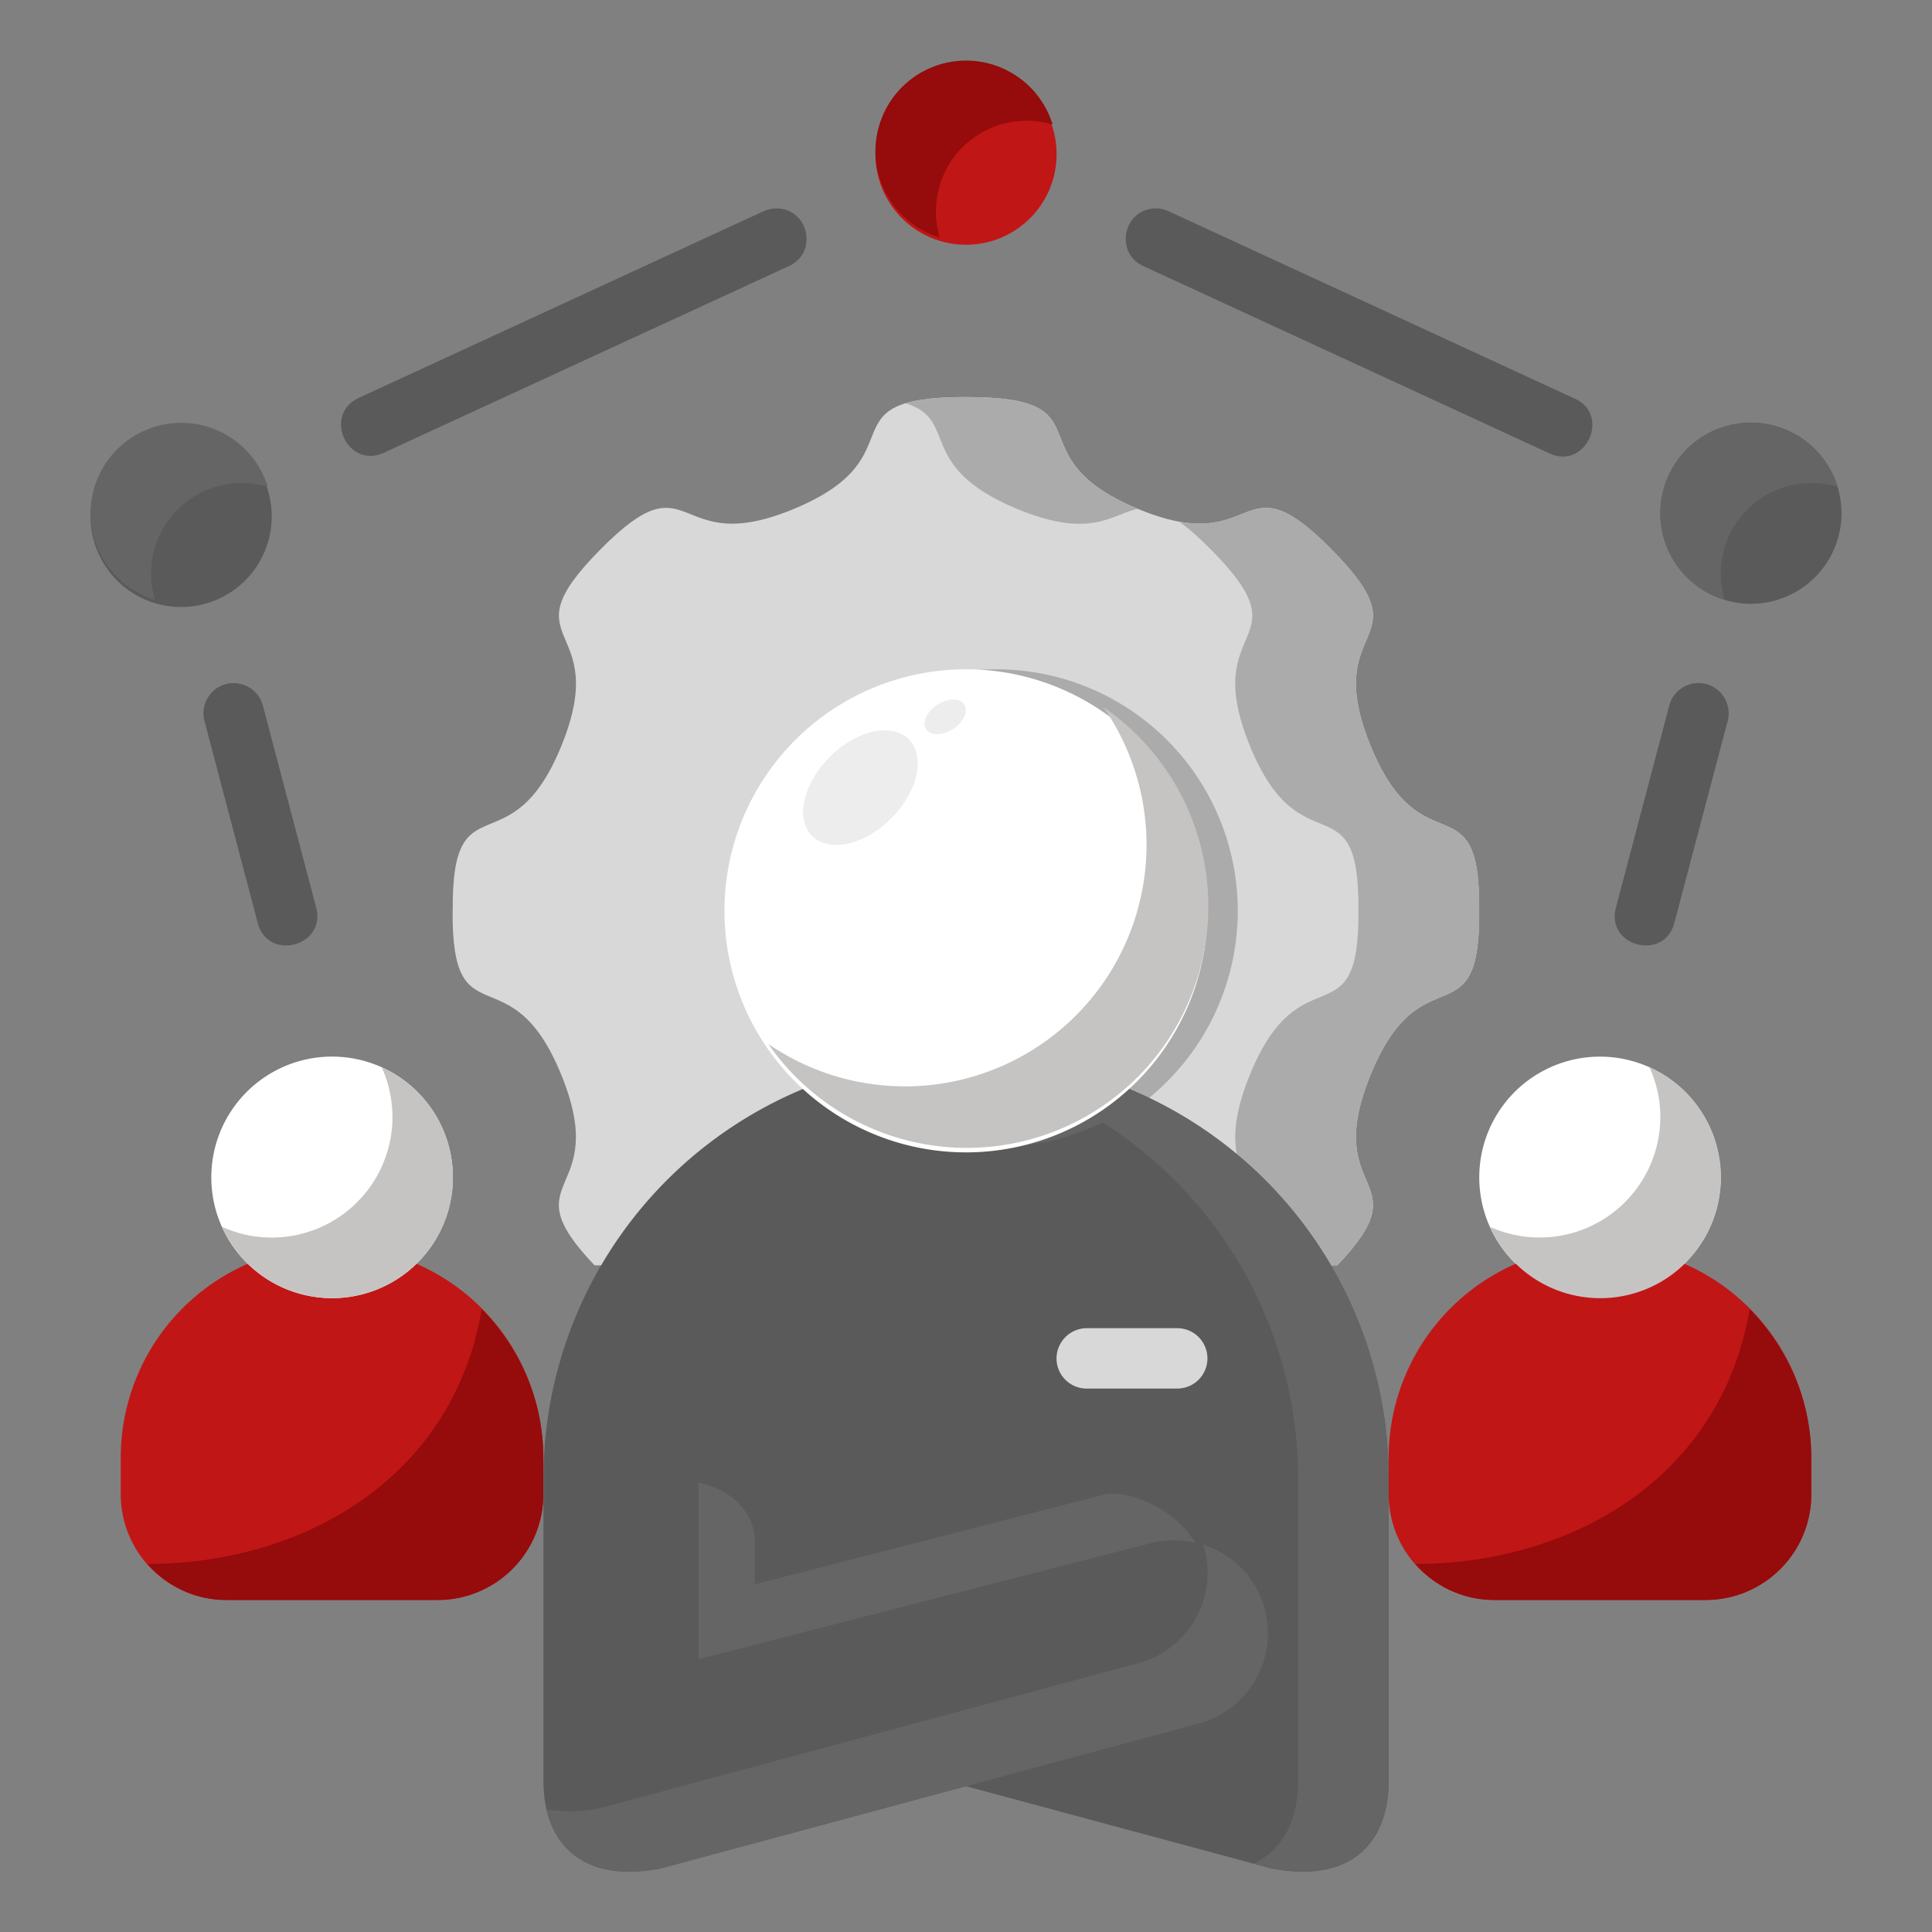
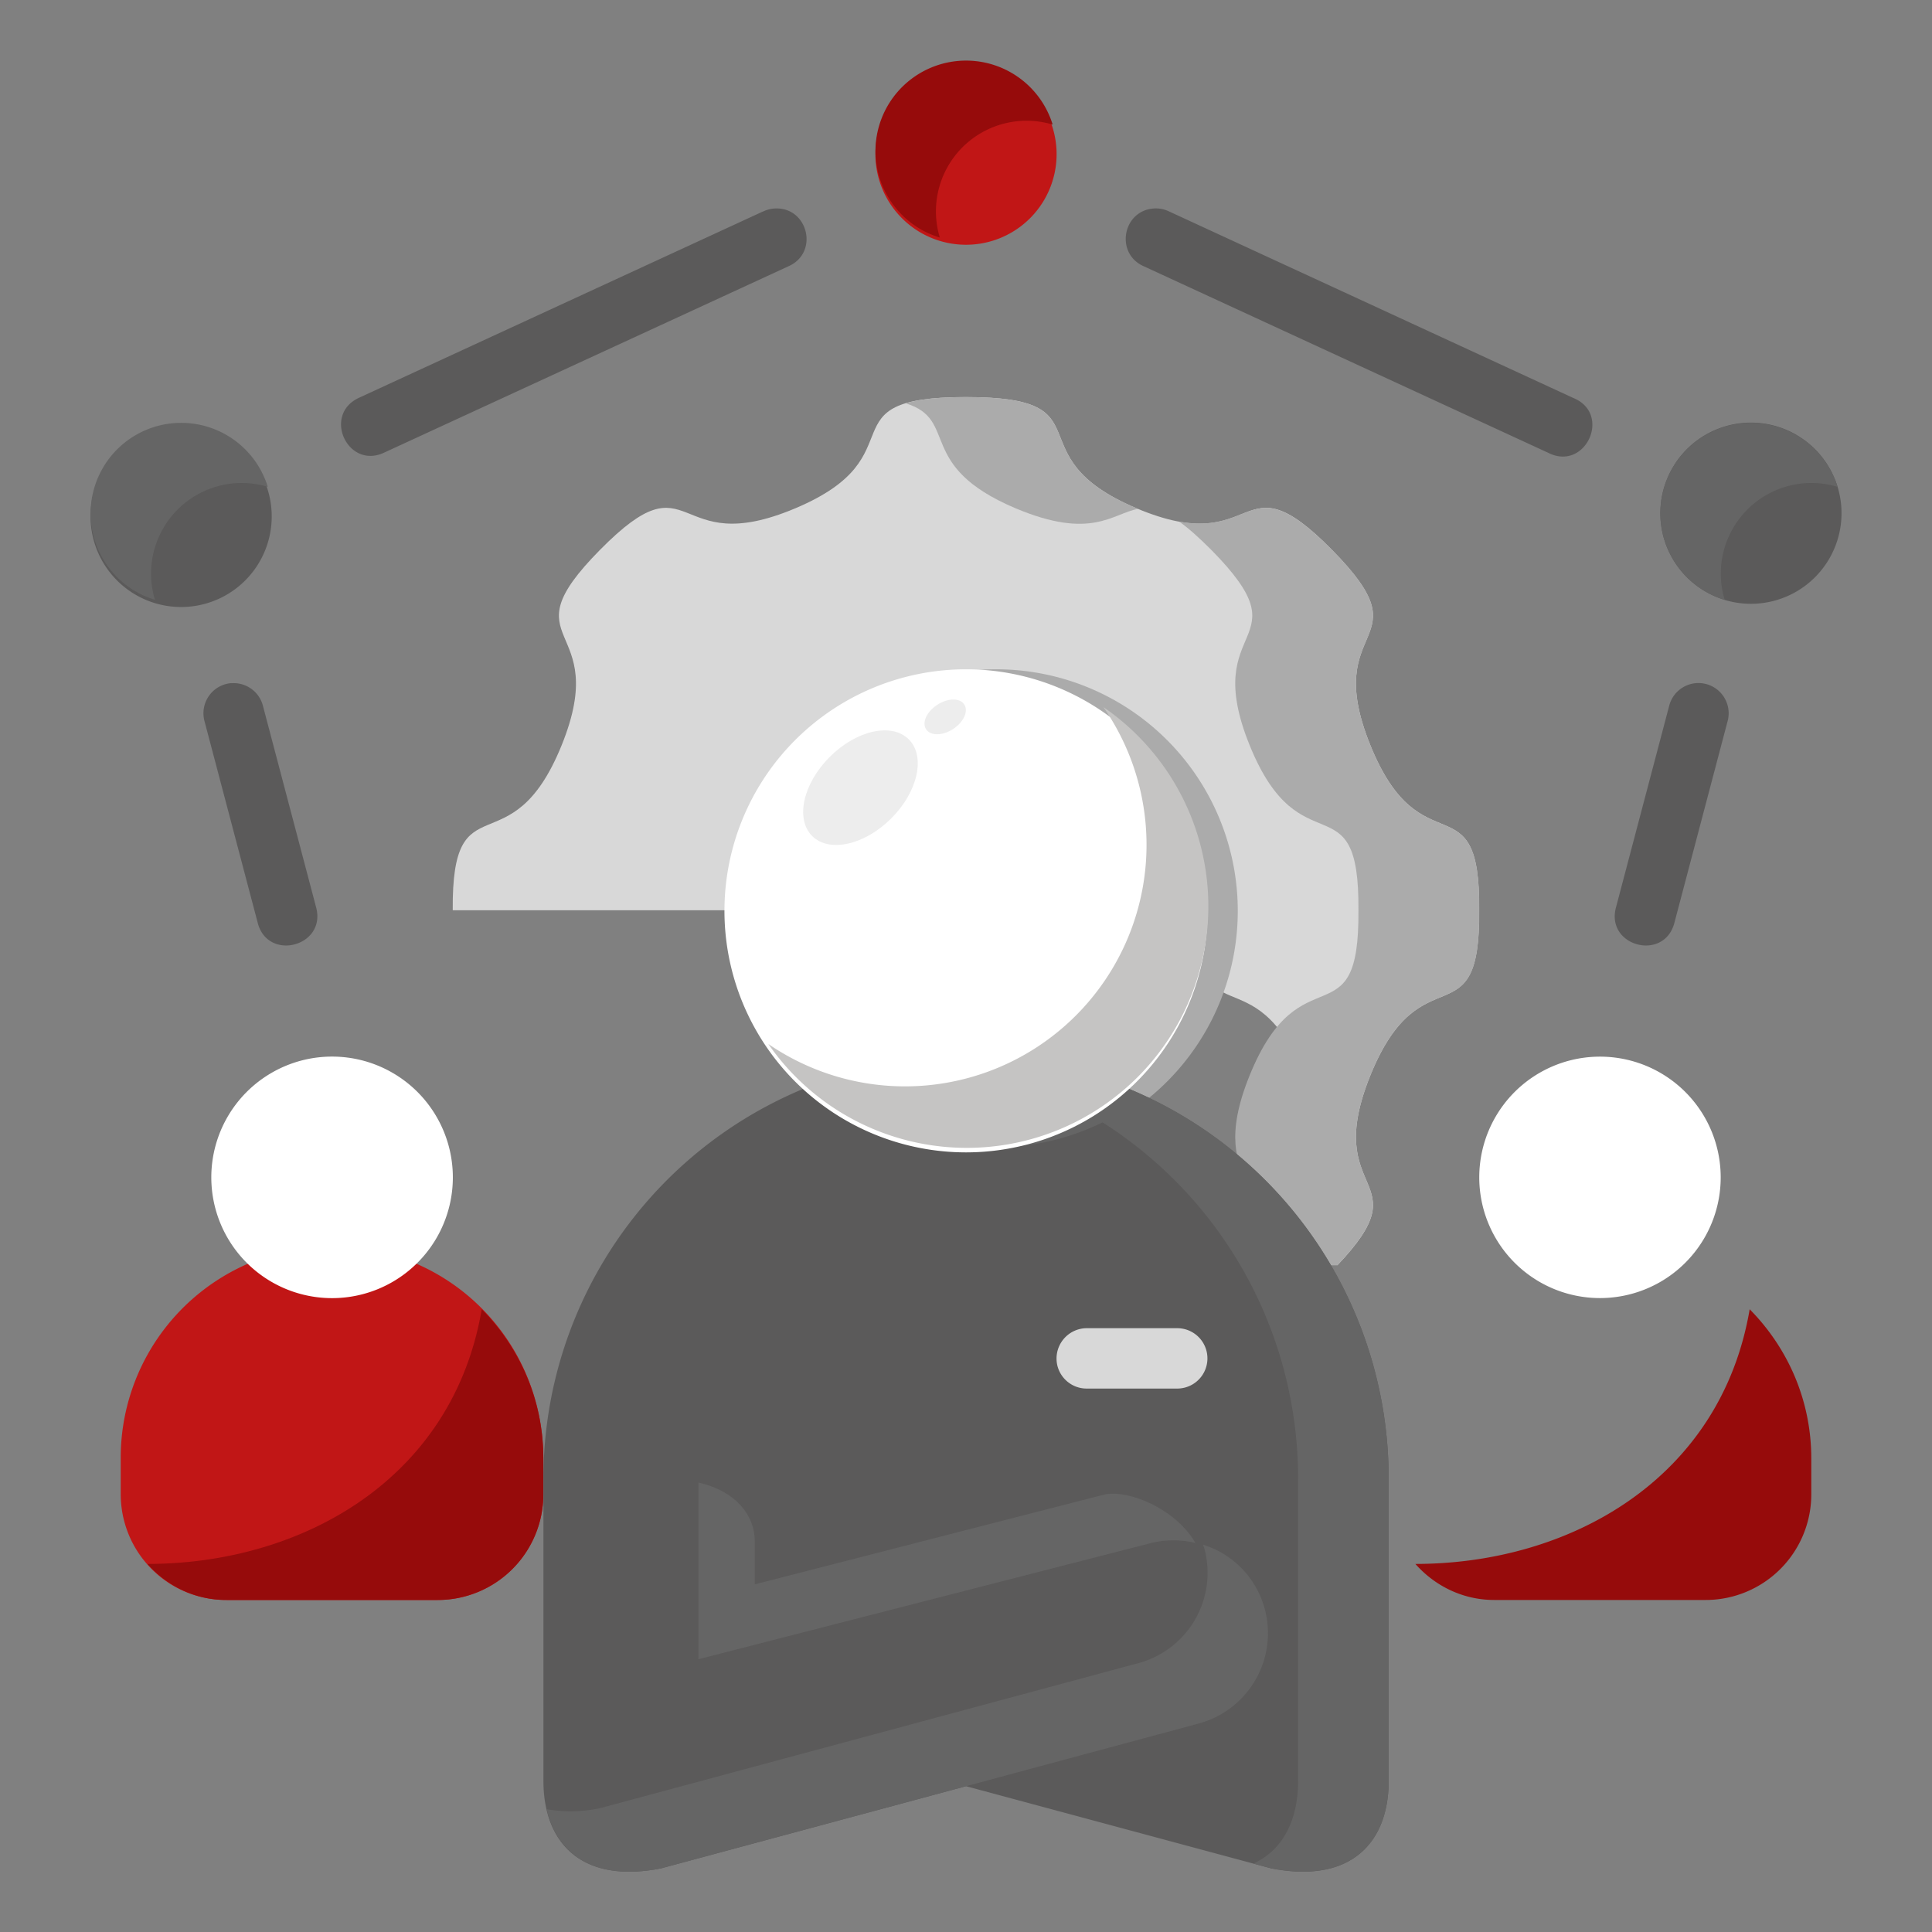
<svg xmlns="http://www.w3.org/2000/svg" width="512" height="512" x="0" y="0" viewBox="0 0 16.933 16.933" style="enable-background:new 0 0 512 512" xml:space="preserve" class="">
  <rect x="0" y="0" width="16.933" height="16.933" fill="#808080" stroke="none" />
  <g>
    <path fill="#c11616" d="M9.26 1.323a.794.794 0 1 1-1.587 0 .794.794 0 0 1 1.587 0z" opacity="1" data-original="#427096" />
    <path fill="#5b5a5a" d="M16.14 4.498a.794.794 0 1 1-1.588 0 .794.794 0 0 1 1.588 0zM2.381 4.498a.794.794 0 1 1-1.587 0 .794.794 0 0 1 1.587 0z" opacity="1" data-original="#549ad4" class="" />
    <path fill="#c11616" d="M2.453 10.98a1.854 1.854 0 0 0-1.395 1.803v.31c0 .515.413.93.926.93h1.852a.926.926 0 0 0 .926-.93v-.31c0-.872-.59-1.6-1.394-1.803z" opacity="1" data-original="#427096" />
    <path fill="#960b0b" d="M4.222 11.475c-.253 1.49-1.576 2.232-2.93 2.232.17.192.415.316.692.316h1.852a.926.926 0 0 0 .926-.93v-.31c0-.513-.208-.972-.54-1.308z" opacity="1" data-original="#365b7a" class="" />
    <path fill="#ffffff" d="M15.081 10.319a1.058 1.058 0 1 1-2.116 0 1.058 1.058 0 0 1 2.116 0z" opacity="1" data-original="#ffd1b5" class="" />
-     <path fill="#c11616" d="M13.565 10.98a1.854 1.854 0 0 0-1.394 1.803v.31c0 .515.413.93.926.93h1.852a.926.926 0 0 0 .926-.93v-.31c0-.872-.591-1.6-1.395-1.803z" opacity="1" data-original="#427096" />
-     <path fill="#d8d8d8" d="M3.968 7.978c-.01-1.167.507-.344.954-1.445.446-1.101-.5-.867.337-1.714.836-.847.617.099 1.714-.365 1.098-.464.223-.974 1.493-.974s.396.51 1.493.974c1.098.464.88-.482 1.715.365.836.847-.11.613.337 1.714.447 1.1.964.278.953 1.445.01 1.168-.506.345-.953 1.446-.438 1.08.463.875-.29 1.666H5.211c-.753-.79.148-.587-.29-1.666-.447-1.101-.964-.278-.954-1.446z" opacity="1" data-original="#e4eff8" class="" />
+     <path fill="#d8d8d8" d="M3.968 7.978c-.01-1.167.507-.344.954-1.445.446-1.101-.5-.867.337-1.714.836-.847.617.099 1.714-.365 1.098-.464.223-.974 1.493-.974s.396.51 1.493.974c1.098.464.88-.482 1.715.365.836.847-.11.613.337 1.714.447 1.1.964.278.953 1.445.01 1.168-.506.345-.953 1.446-.438 1.08.463.875-.29 1.666c-.753-.79.148-.587-.29-1.666-.447-1.101-.964-.278-.954-1.446z" opacity="1" data-original="#e4eff8" class="" />
    <path fill="#ababab" d="M11.127 4.453c-.226-.022-.357.197-.793.118.08.056.17.136.282.248.836.847-.11.613.337 1.714.447 1.1.963.278.953 1.445.01 1.168-.506.345-.953 1.446-.438 1.08.462.875-.291 1.666h1.058c.754-.79-.147-.587.291-1.666.447-1.101.964-.278.954-1.446.01-1.167-.507-.344-.954-1.445-.447-1.101.5-.867-.337-1.714-.261-.264-.42-.354-.547-.366z" opacity="1" data-original="#c4dcf0" class="" />
    <path fill="#ababab" d="M10.848 7.937a2.117 2.117 0 1 1-4.233 0 2.117 2.117 0 0 1 4.233 0z" opacity="1" data-original="#c4dcf0" class="" />
-     <path fill="#c5c4c3" d="M14.552 9.79a1.058 1.058 0 0 1-1.492.963 1.058 1.058 0 1 0 1.397-1.399c.062.137.095.285.095.435z" opacity="1" data-original="#ffb98d" class="" />
    <path fill="#960b0b" d="M15.335 11.475c-.254 1.49-1.577 2.232-2.93 2.232.17.192.415.316.692.316h1.852a.926.926 0 0 0 .926-.93v-.31c0-.513-.208-.972-.54-1.308zM7.673 1.323c0 .35.23.658.564.759a.794.794 0 0 1 .989-.99.794.794 0 0 0-1.553.23z" opacity="1" data-original="#365b7a" class="" />
    <path fill="#656565" d="M14.552 4.498c0 .35.23.658.564.759a.794.794 0 0 1 .989-.99.794.794 0 0 0-1.553.23zM.794 4.498c0 .35.229.658.564.759a.794.794 0 0 1 .989-.99.794.794 0 0 0-1.553.23z" opacity="1" data-original="#3588cb" class="" />
    <g fill="#549ad4">
      <path d="M6.688 1.853 3.145 3.487c-.32.149-.098.63.222.48L6.91 2.334c.274-.12.17-.531-.129-.506a.265.265 0 0 0-.093.026zM2.03 5.987a.265.265 0 0 0-.237.336l.465 1.762c.086.347.607.21.512-.135l-.465-1.762a.265.265 0 0 0-.276-.2zM14.87 5.987a.265.265 0 0 0-.241.201l-.465 1.762c-.096.345.425.482.512.135l.465-1.762a.265.265 0 0 0-.272-.336zM10.023 2.333l3.545 1.635c.328.168.562-.341.221-.48l-3.543-1.635a.265.265 0 0 0-.129-.026c-.277.015-.347.393-.094.506z" fill="#5b5a5a" opacity="1" data-original="#549ad4" class="" />
      <path d="M10.848 14.552 6.85 13.524a.818.818 0 1 0-.422 1.582l4.715 1.27c.708.137 1.028-.237 1.028-.766v-2.645A3.696 3.696 0 0 0 9.64 9.449H7.293a3.696 3.696 0 0 0-2.53 3.516v2.645c0 .529.32.903 1.028.766l4.715-1.27a.819.819 0 0 0-.422-1.582l-3.999 1.028z" fill="#5b5a5a" opacity="1" data-original="#549ad4" class="" />
    </g>
    <path fill="#656565" d="M6.122 12.994v1.548l.493-.255v-.782c0-.218-.16-.435-.493-.511z" opacity="1" data-original="#3588cb" class="" />
    <path fill="#656565" d="m6.226 13.986-.104.556 3.962-1.017a.822.822 0 0 1 .393-.002c-.177-.307-.603-.474-.806-.422z" opacity="1" data-original="#3588cb" class="" />
    <path fill="#656565" d="M8.846 9.449a3.695 3.695 0 0 1 2.531 3.516v2.646c0 .33-.125.6-.391.722l.156.042c.708.138 1.029-.236 1.029-.764v-2.646a3.696 3.696 0 0 0-2.53-3.517H8.582z" opacity="1" data-original="#3588cb" class="" />
    <path fill="#656565" d="m9.976 14.577-4.714 1.27a1.22 1.22 0 0 1-.47.01c.09.39.408.634.999.519l4.714-1.27a.82.82 0 0 0 .58-1.004.808.808 0 0 0-.542-.564c.004.012.01.023.013.035a.82.82 0 0 1-.58 1.004z" opacity="1" data-original="#3588cb" class="" />
    <path fill="#d8d8d8" d="M9.26 11.907c0 .146.12.264.265.263h.793a.264.264 0 1 0 0-.529h-.8a.266.266 0 0 0-.258.266z" opacity="1" data-original="#e4eff8" class="" />
    <path fill="#656565" d="M7.293 9.449c-.01.003-.019.008-.029.01.394.381.92.594 1.467.595.471 0 .929-.158 1.3-.447a3.66 3.66 0 0 0-.39-.158z" opacity="1" data-original="#3588cb" class="" />
    <path fill="#ffffff" d="M10.583 7.937a2.117 2.117 0 1 1-4.233 0 2.117 2.117 0 0 1 4.233 0z" opacity="1" data-original="#ffd1b5" class="" />
    <path fill="#ededed" d="M7.811 7.173c-.234.234-.544.303-.693.154-.149-.149-.08-.459.154-.693.234-.234.544-.303.693-.154.149.149.08.46-.154.693zM8.353 6.39c-.092.06-.198.06-.236.002-.039-.059.005-.155.098-.215.092-.06.198-.062.236-.003.039.06-.005.155-.098.216z" opacity="1" data-original="#ffe5dd" class="" />
    <path fill="#ababab" d="M8.466 3.48c-.249 0-.413.02-.528.055.471.144.081.547.963.92.665.28.847.047 1.073.005l-.014-.006c-1.098-.463-.224-.974-1.494-.974z" opacity="1" data-original="#c4dcf0" class="" />
    <path fill="#ffffff" d="M3.969 10.319a1.058 1.058 0 1 1-2.117 0 1.058 1.058 0 0 1 2.117 0z" opacity="1" data-original="#ffd1b5" class="" />
-     <path fill="#c5c4c3" d="M3.44 9.79a1.058 1.058 0 0 1-1.493.963 1.058 1.058 0 1 0 1.398-1.399c.062.137.094.285.095.435z" opacity="1" data-original="#ffb98d" class="" />
    <path fill="#c5c4c3" d="M9.67 6.196A2.117 2.117 0 0 1 6.734 9.15 2.117 2.117 0 1 0 9.67 6.197z" opacity="1" data-original="#ffb98d" class="" />
  </g>
</svg>